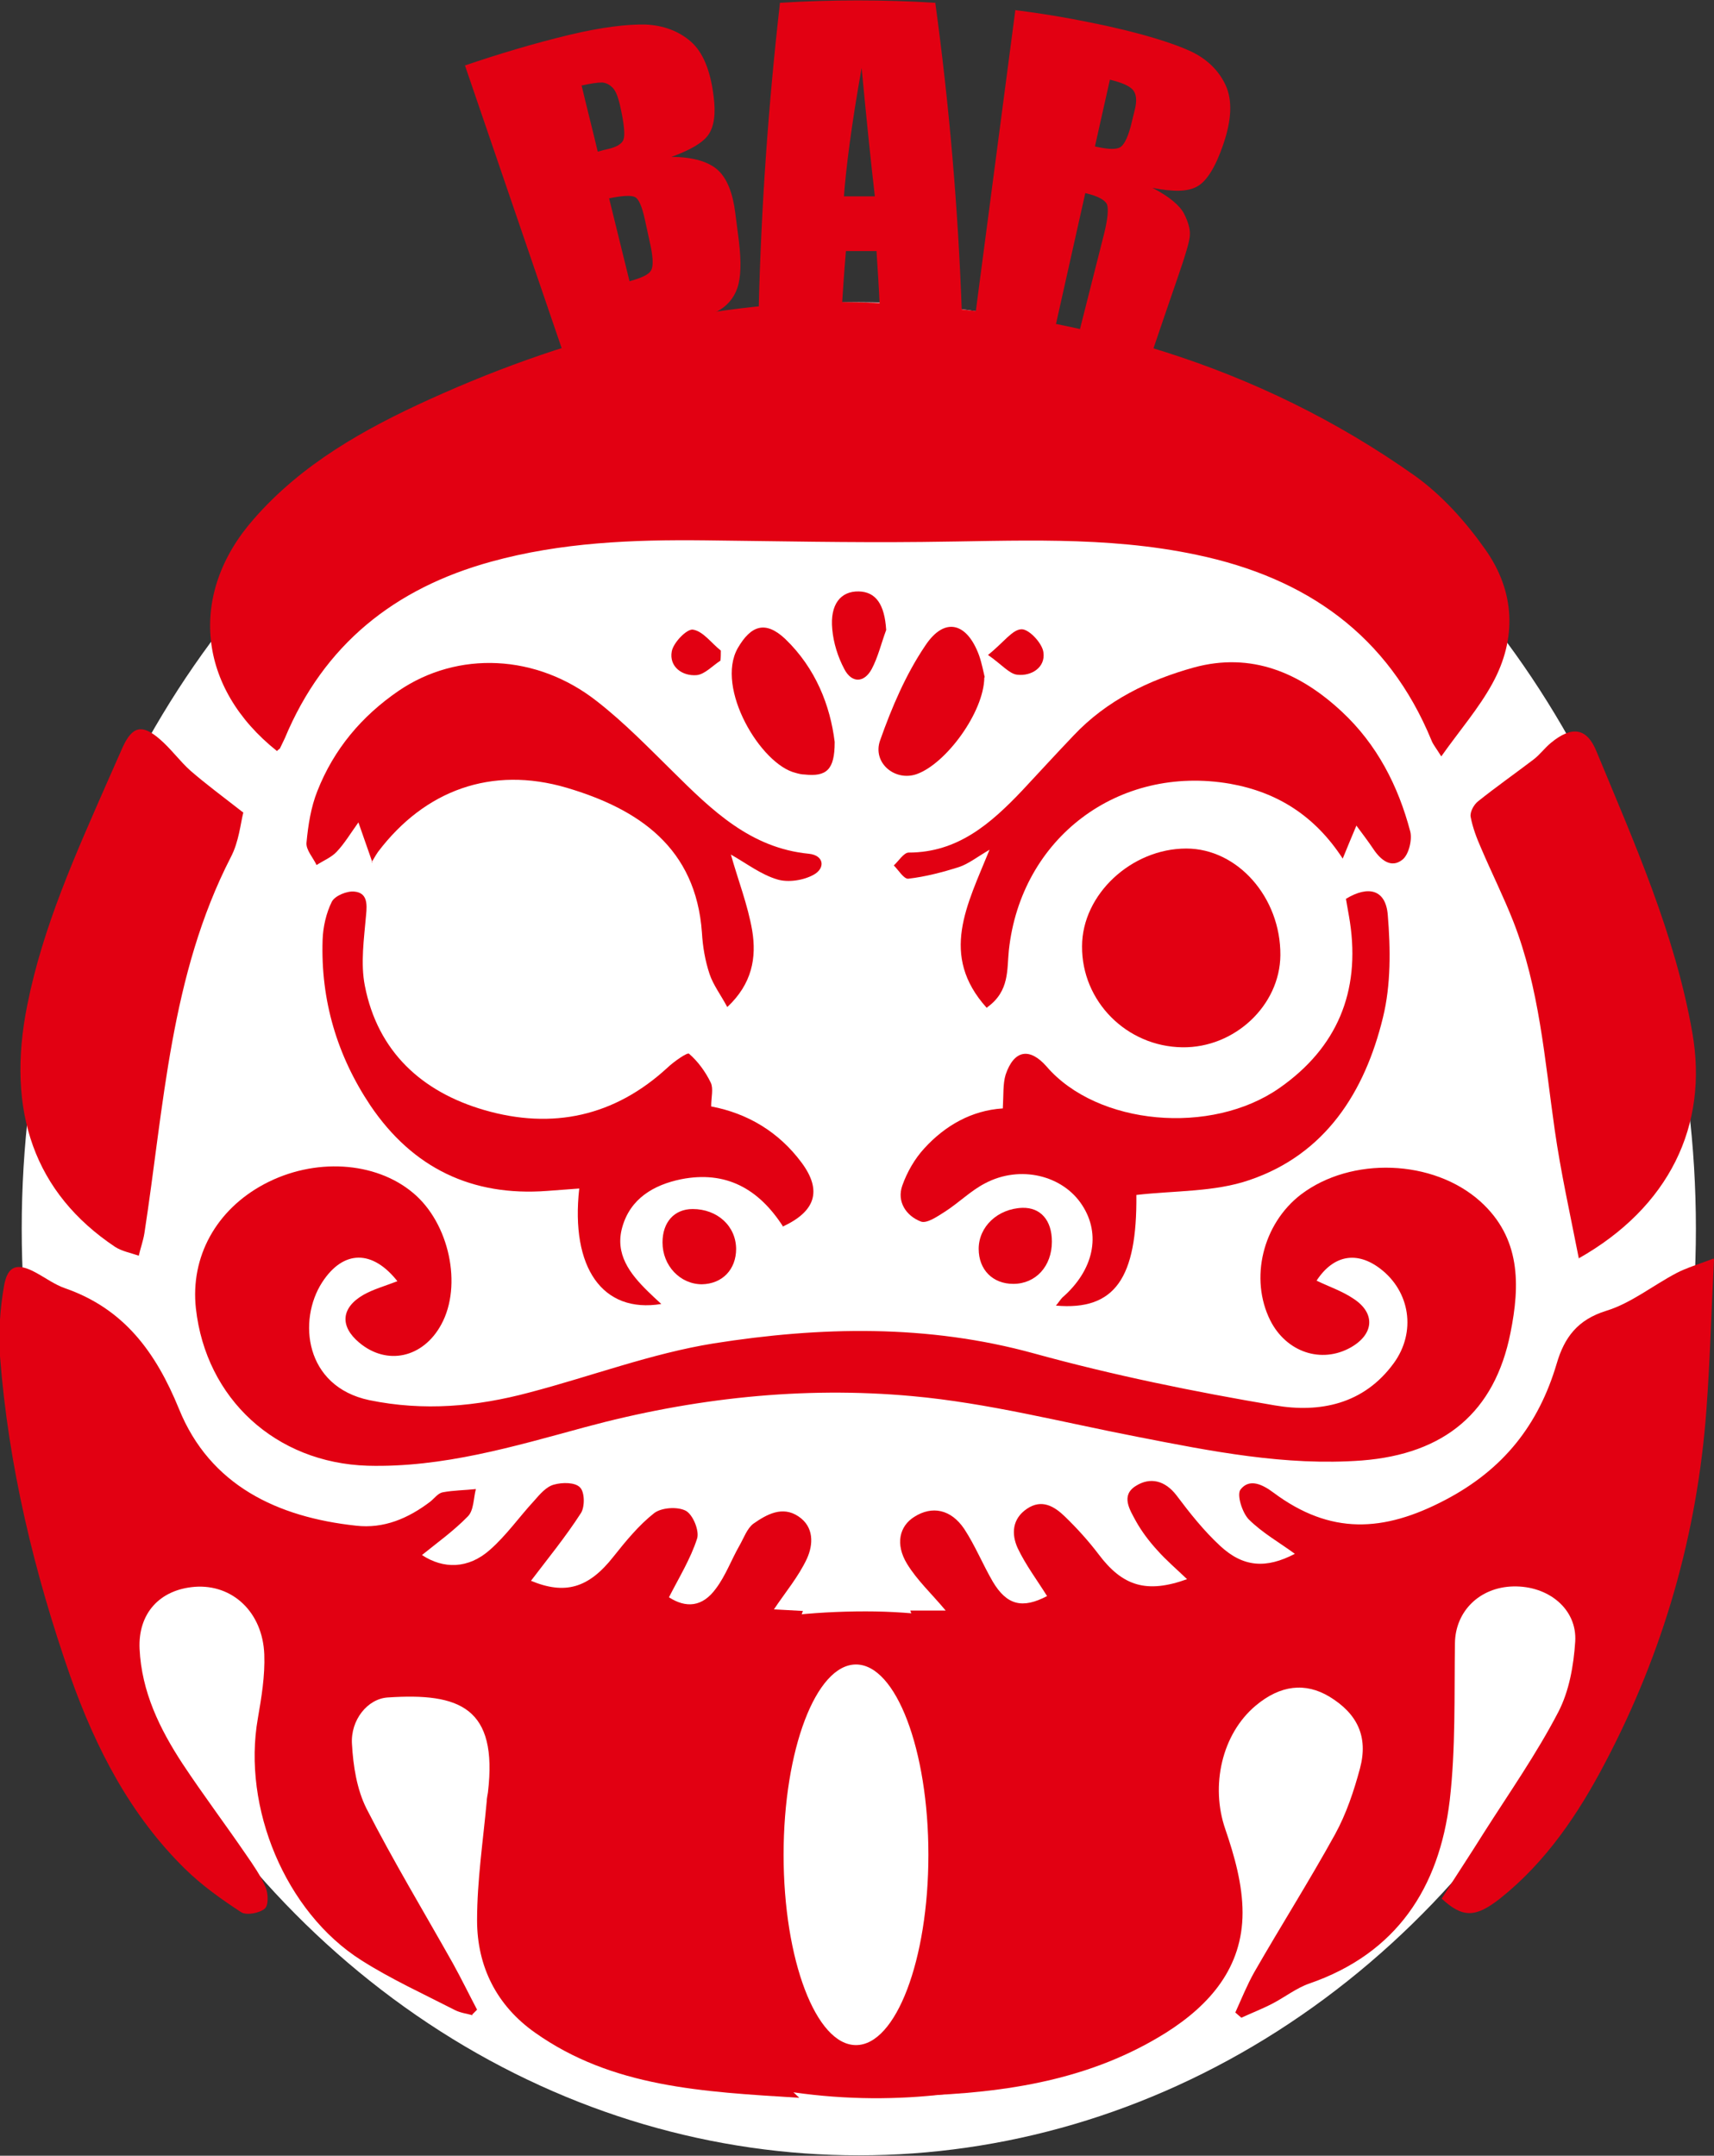
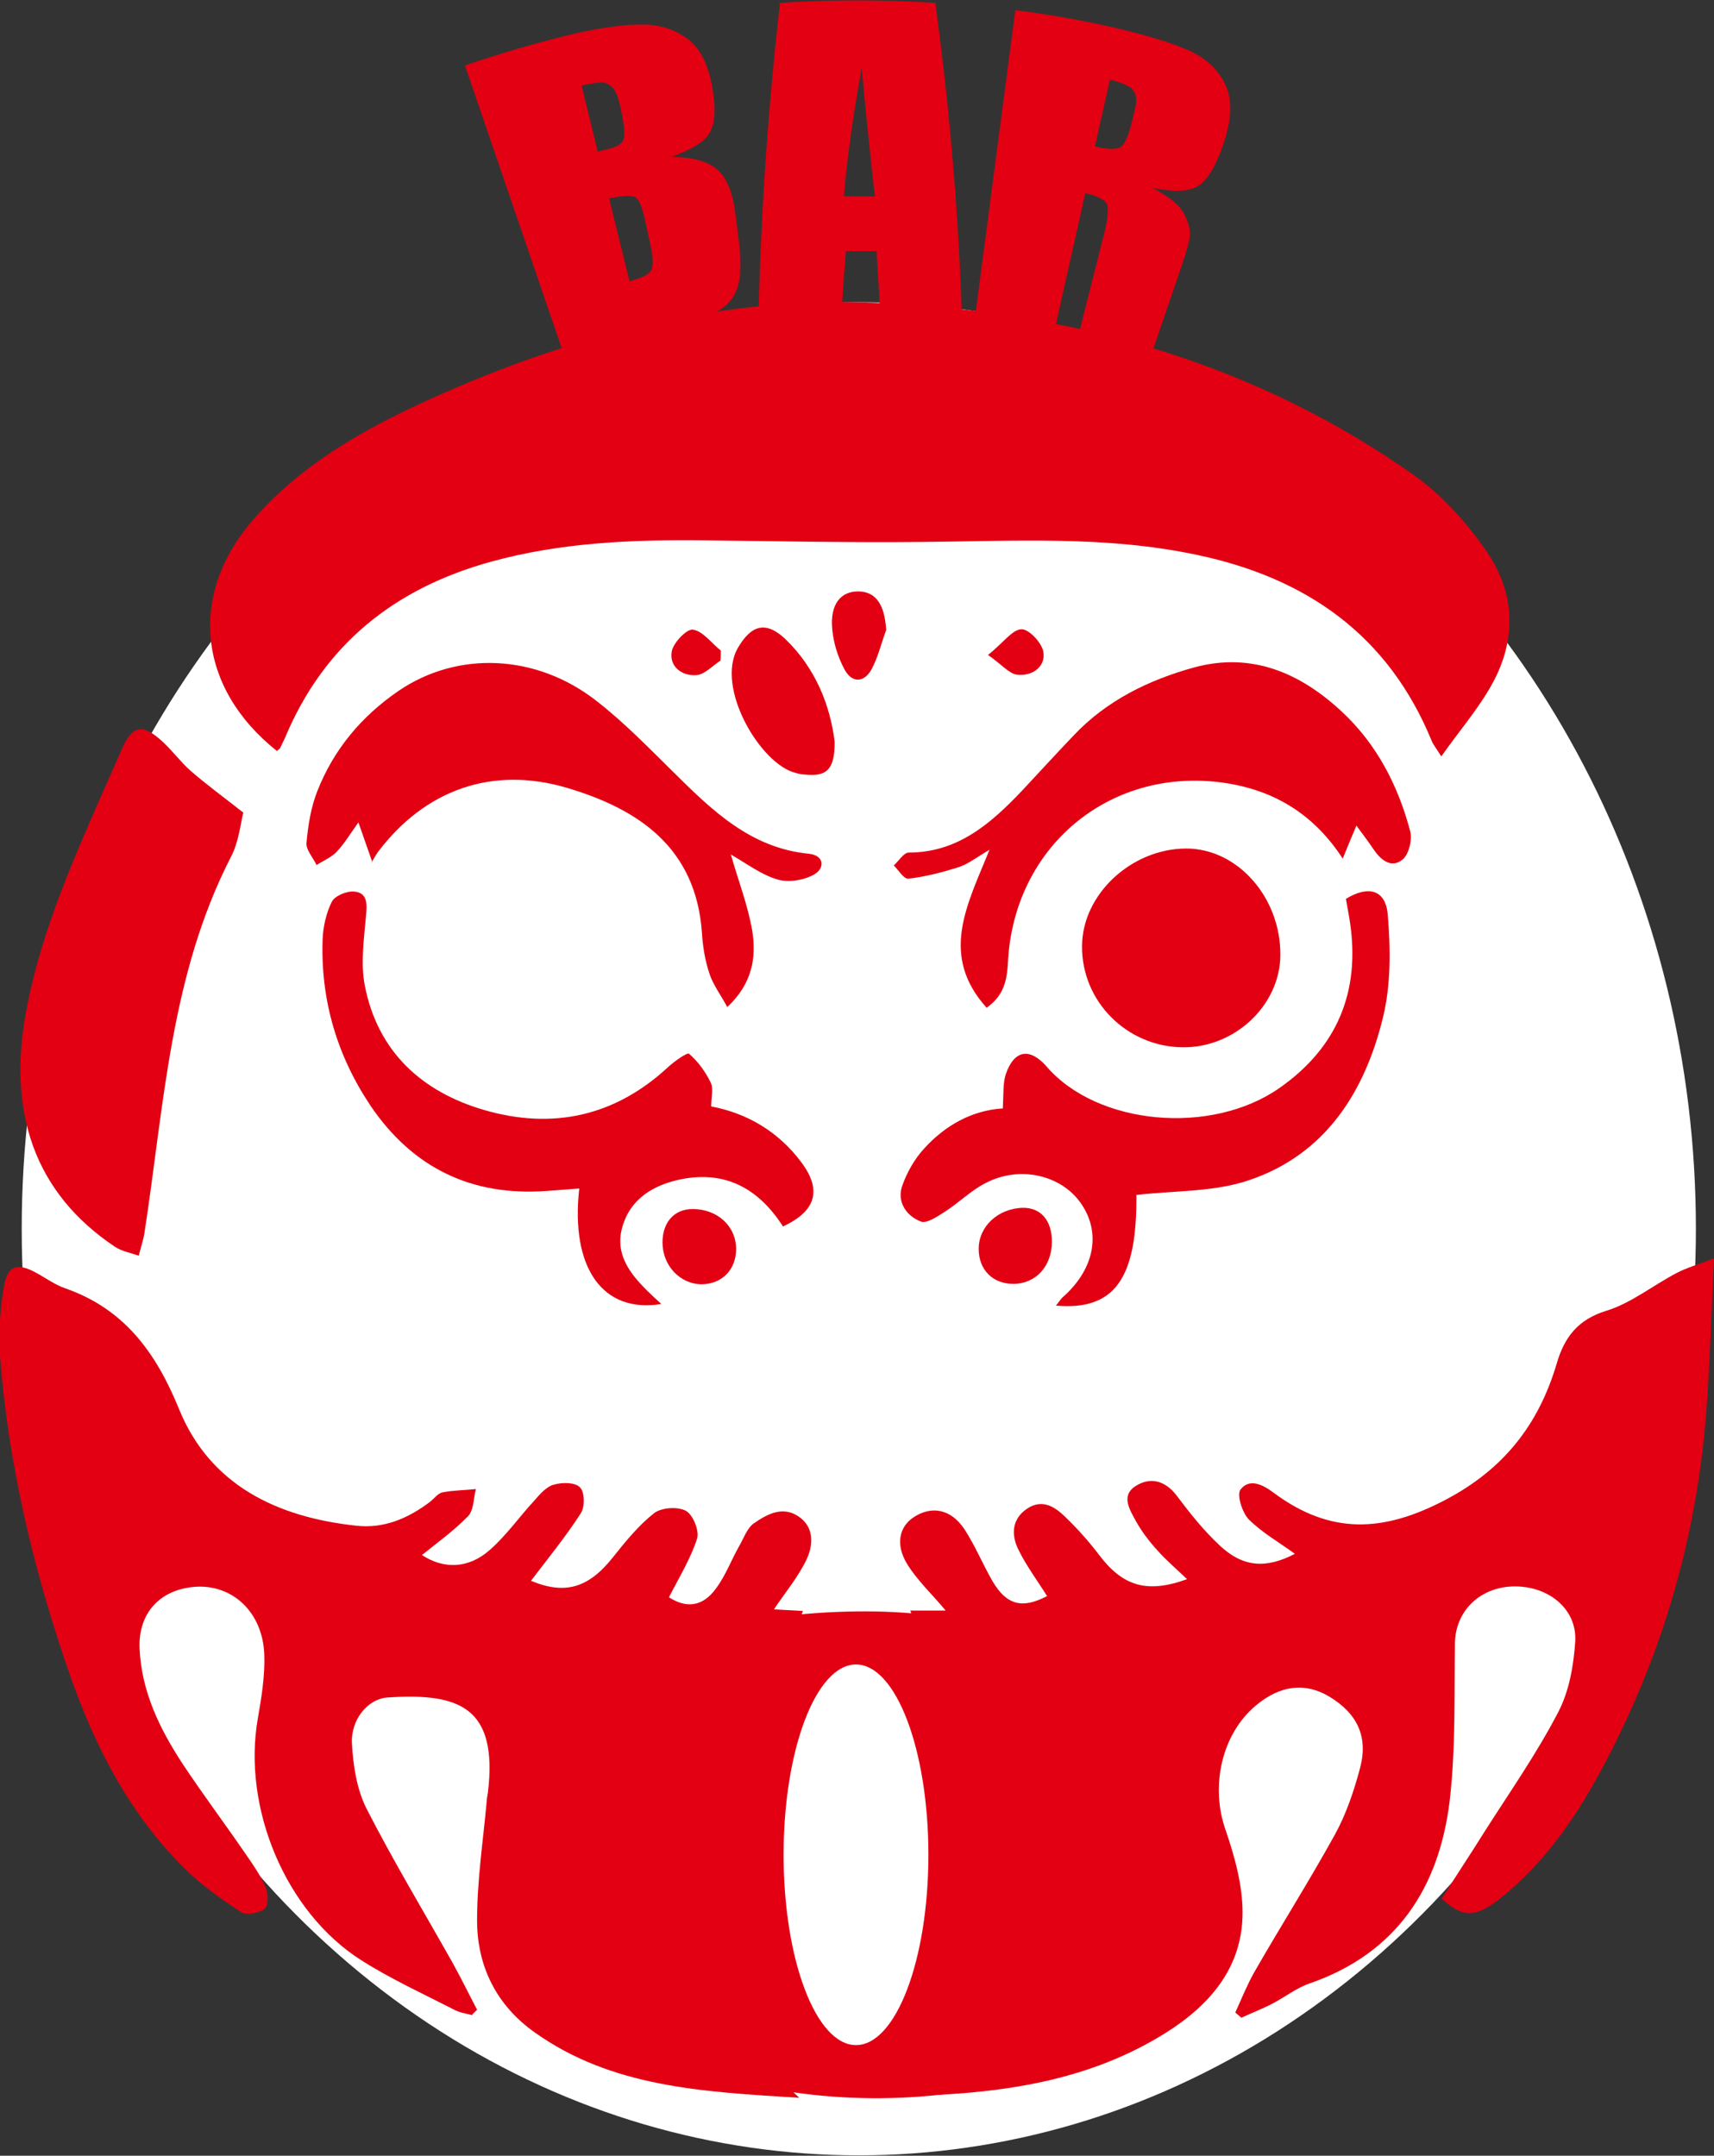
<svg xmlns="http://www.w3.org/2000/svg" id="_レイヤー_2" data-name="レイヤー_2" viewBox="0 0 42.61 53.58">
  <rect x="0" y="0" width="42.61" height="53.58" fill="#333333" stroke="none" />
  <defs>
    <style>
      .cls-1 {
        fill: #fff;
      }

      .cls-2 {
        fill: #e20012;
      }
    </style>
  </defs>
  <g id="_レイヤー_1-2" data-name="レイヤー_1">
    <g>
      <g>
        <g>
          <ellipse class="cls-1" cx="21.35" cy="30.54" rx="20.81" ry="23.03" />
          <g>
            <path class="cls-2" d="M6.89,18.67c-1.98-1.57-2.22-3.9-.59-5.76,1.2-1.38,2.76-2.25,4.39-2.99,3.62-1.64,7.42-2.6,11.4-2.38,4.72.25,9.18,1.52,13.09,4.29.67.48,1.26,1.14,1.74,1.82.74,1.04.8,2.21.18,3.34-.34.62-.81,1.16-1.27,1.81-.13-.21-.2-.29-.24-.39-1.08-2.63-3.12-4.05-5.84-4.62-2.26-.48-4.54-.34-6.82-.32-1.8.02-3.6-.02-5.41-.04-1.79-.02-3.57.05-5.31.53-2.4.66-4.16,2.06-5.13,4.39-.04.08-.08.17-.12.25,0,.01-.03.02-.08.07Z" />
            <path class="cls-2" d="M11.76,50.09c-.15-.04-.31-.06-.45-.13-.78-.4-1.59-.77-2.33-1.24-1.89-1.2-2.96-3.8-2.57-6.01.09-.52.18-1.06.16-1.59-.04-1.05-.79-1.75-1.73-1.68-.87.07-1.41.66-1.37,1.54.05,1.07.5,1.99,1.07,2.86.51.77,1.06,1.5,1.58,2.26.18.26.36.52.48.8.07.16.08.46-.02.54-.13.11-.45.17-.58.09-.49-.32-.97-.66-1.39-1.07-1.37-1.34-2.23-3.01-2.86-4.79-.9-2.58-1.54-5.23-1.75-7.96-.04-.58,0-1.18.1-1.75.09-.51.33-.58.79-.33.24.13.47.3.73.39,1.46.51,2.25,1.58,2.83,3,.77,1.9,2.45,2.69,4.4,2.9.69.08,1.3-.18,1.85-.6.1-.08.19-.21.31-.23.27-.05.54-.05.82-.08-.06.23-.05.53-.2.68-.35.36-.77.66-1.14.96.53.35,1.15.35,1.69-.13.41-.36.73-.82,1.1-1.22.14-.16.3-.35.49-.4.21-.06.53-.06.65.07.12.12.12.49.02.64-.38.59-.83,1.14-1.24,1.68.84.35,1.43.19,2.05-.6.31-.39.63-.78,1.01-1.08.18-.14.58-.17.79-.06.18.1.34.5.28.69-.16.5-.45.97-.7,1.46.42.27.83.25,1.17-.22.24-.32.38-.71.58-1.06.11-.19.19-.43.35-.55.33-.23.72-.45,1.12-.18.39.26.37.7.21,1.05-.21.45-.54.84-.82,1.26.22.01.5.03.72.04-.33.91-.65,1.83-.98,2.75-.27-.37-.49-.78-.82-1.08-.33-.3-.74-.54-1.15-.72-.18-.08-.53-.04-.65.09-.12.12-.12.47-.03.65.14.26.37.49.62.65.49.31,1.02.57,1.35,1.23-.48-.21-.85-.4-1.24-.53-1.43-.47-2.52.34-2.5,1.85.02,1.57,1.21,2.6,2.77,2.4.11-.01.22-.03.4-.05-.43.32-.83.57-1.17.88-.3.27-.64.63-.36,1.04.29.42.77.23,1.1.02.59-.38,1.13-.85,1.68-1.28-.07.71-.18,1.45-.2,2.19-.02.78.41,1.38,1.09,2.01-2.41-.15-4.65-.26-6.57-1.62-.95-.67-1.44-1.64-1.44-2.79,0-.99.15-1.98.24-2.96,0-.07.02-.15.03-.22.25-2.11-.7-2.48-2.49-2.36-.5.03-.93.56-.89,1.16.03.54.12,1.12.36,1.6.67,1.31,1.43,2.57,2.15,3.85.21.38.4.77.6,1.15-.05.05-.09.09-.14.14Z" />
            <path class="cls-2" d="M42.61,31.31c-.07,1.34-.1,2.55-.19,3.75-.23,3.09-1.07,6-2.51,8.74-.67,1.28-1.47,2.47-2.61,3.38-.62.49-.94.49-1.46.01.34-.54.7-1.08,1.05-1.64.63-.99,1.31-1.96,1.85-3,.27-.52.38-1.15.42-1.75.05-.81-.67-1.39-1.54-1.37-.84.02-1.44.62-1.45,1.41-.02,1.3.02,2.62-.13,3.91-.26,2.17-1.32,3.8-3.49,4.55-.32.11-.61.34-.92.5-.25.13-.51.23-.77.35-.05-.04-.1-.09-.15-.13.15-.33.29-.68.47-1,.66-1.15,1.37-2.27,2.01-3.43.28-.51.47-1.08.62-1.64.21-.79-.07-1.36-.76-1.78-.6-.36-1.22-.29-1.83.22-.85.71-1.13,2-.76,3.07.23.67.43,1.38.43,2.08,0,1.36-.81,2.29-1.9,2.98-1.85,1.16-3.93,1.5-6.23,1.57,1.46-1.24,1.08-2.73.76-4.27.49.42.89.82,1.34,1.14.28.2.62.33.95.39.19.03.51-.08.6-.23.09-.16.06-.52-.06-.65-.29-.31-.66-.56-1.02-.81-.24-.16-.52-.26-.77-.49.13,0,.25-.02.38-.02.37,0,.74.03,1.1.02,1.6-.07,2.17-1.07,2.04-2.6-.11-1.33-1.59-2.02-2.93-1.45-.25.11-.48.25-.82.43.28-.59.74-.83,1.17-1.11.29-.2.57-.45.77-.73.1-.14.11-.47,0-.6-.1-.13-.4-.19-.59-.16-.67.11-1.17.52-1.55,1.06-.17.24-.31.5-.5.81-.34-.95-.67-1.86-1-2.79h.88c-.35-.42-.71-.75-.96-1.16-.3-.49-.19-.94.18-1.17.44-.28.91-.19,1.24.3.27.41.46.88.71,1.31.35.59.74.68,1.35.36-.25-.4-.53-.77-.73-1.19-.16-.35-.14-.73.23-.98.37-.25.68-.06.94.19.3.29.59.61.84.94.6.8,1.2.98,2.2.62-.26-.25-.52-.47-.75-.73-.2-.22-.38-.46-.52-.71-.15-.28-.39-.64,0-.88.35-.22.72-.14,1.01.24.33.44.68.88,1.08,1.25.58.54,1.15.57,1.86.2-.38-.28-.81-.52-1.15-.86-.16-.17-.3-.61-.2-.74.22-.28.54-.13.82.08,1.41,1.05,2.73.99,4.27.18,1.45-.76,2.32-1.87,2.77-3.39.19-.65.52-1.09,1.23-1.31.62-.19,1.16-.63,1.75-.94.25-.13.53-.21.92-.36Z" />
-             <path class="cls-2" d="M9.9,31.87c-.64-.83-1.37-.8-1.89,0-.61.94-.44,2.59,1.17,2.93,1.36.28,2.67.16,3.98-.19,1.53-.4,3.03-.97,4.58-1.22,2.66-.42,5.32-.48,7.97.25,1.96.54,3.97.95,5.98,1.29,1.11.19,2.21-.02,2.96-1.05.56-.77.41-1.78-.34-2.35-.58-.44-1.16-.34-1.58.3.31.15.64.26.92.45.55.36.51.88-.07,1.21-.73.41-1.6.12-2-.67-.52-1.04-.19-2.4.76-3.13,1.25-.95,3.29-.88,4.46.17,1.01.91.99,2.08.75,3.27-.39,1.96-1.63,3.01-3.7,3.17-1.89.14-3.74-.23-5.58-.59-1.86-.36-3.71-.84-5.59-1.01-2.74-.25-5.46.05-8.13.77-1.77.48-3.54,1.01-5.41.96-2.28-.07-4.02-1.66-4.27-3.91-.14-1.28.5-2.45,1.7-3.09,1.24-.66,2.76-.57,3.7.22.9.75,1.23,2.3.7,3.27-.45.83-1.35,1.03-2.04.45-.49-.41-.45-.87.11-1.19.25-.14.54-.22.85-.34Z" />
            <path class="cls-2" d="M6.05,20.19c-.07.27-.11.73-.31,1.11-1.51,2.94-1.66,6.18-2.15,9.35-.03.19-.1.38-.14.56-.2-.07-.42-.11-.59-.22-1.99-1.33-2.72-3.35-2.18-6.02.39-1.95,1.2-3.74,1.99-5.54.13-.29.25-.57.38-.86.24-.52.48-.58.92-.2.28.24.5.55.77.79.37.32.76.61,1.3,1.03Z" />
-             <path class="cls-2" d="M39.25,31.28c-.22-1.12-.45-2.15-.6-3.2-.25-1.75-.38-3.52-1.03-5.18-.24-.61-.54-1.21-.8-1.82-.11-.25-.21-.51-.26-.78-.02-.12.08-.3.18-.38.45-.36.92-.69,1.38-1.04.16-.12.28-.29.44-.42.51-.42.89-.38,1.13.22.94,2.27,1.95,4.53,2.38,6.98.41,2.32-.58,4.35-2.83,5.62Z" />
            <path class="cls-2" d="M9.26,21.44c-.14-.4-.23-.66-.35-1-.2.28-.35.53-.54.73-.13.14-.33.22-.5.33-.09-.19-.27-.38-.25-.56.04-.43.11-.88.27-1.28.41-1.04,1.1-1.86,2.02-2.49,1.47-1,3.43-.92,4.93.26.68.53,1.28,1.15,1.9,1.76.96.95,1.92,1.89,3.37,2.03.38.04.41.36.12.52-.25.14-.63.2-.9.12-.41-.12-.77-.4-1.16-.62.18.64.42,1.25.53,1.89.11.67,0,1.32-.62,1.9-.16-.3-.35-.55-.44-.82-.11-.33-.17-.68-.19-1.03-.15-2.11-1.57-3.07-3.36-3.6-1.87-.55-3.53.06-4.69,1.59-.03.04-.06.09-.16.26Z" />
            <path class="cls-2" d="M24.53,25.05c-1.18-1.31-.49-2.55.07-3.93-.31.18-.52.35-.76.43-.41.13-.83.24-1.26.29-.11.01-.24-.21-.36-.33.12-.11.25-.32.37-.32,1.22,0,2.04-.72,2.82-1.54.43-.46.85-.92,1.28-1.37.82-.87,1.87-1.38,2.99-1.69,1.43-.39,2.64.13,3.68,1.1.87.81,1.4,1.84,1.7,2.98.05.21-.04.58-.2.7-.28.22-.54,0-.72-.27-.12-.18-.25-.35-.42-.58-.12.29-.22.52-.34.82-.69-1.06-1.62-1.65-2.8-1.86-2.78-.48-5.2,1.35-5.5,4.14-.05.48.02,1.01-.53,1.41Z" />
-             <path class="cls-2" d="M24.93,27.55c.02-.34,0-.61.07-.84.21-.62.6-.68,1.02-.2,1.26,1.46,4.09,1.72,5.79.53,1.43-1,2.01-2.39,1.75-4.12-.03-.2-.07-.39-.1-.58.56-.34.99-.23,1.04.4.07.84.08,1.74-.12,2.55-.45,1.85-1.43,3.4-3.32,4.04-.87.3-1.86.26-2.81.37.02,2.06-.53,2.88-2,2.75.07-.08.11-.15.16-.2.78-.68.97-1.57.49-2.3-.48-.74-1.54-1-2.41-.54-.35.18-.65.48-.99.7-.19.12-.46.31-.61.25-.36-.14-.6-.49-.46-.89.12-.34.31-.67.55-.93.52-.57,1.18-.94,1.94-.99Z" />
+             <path class="cls-2" d="M24.93,27.55c.02-.34,0-.61.07-.84.21-.62.6-.68,1.02-.2,1.26,1.46,4.09,1.72,5.79.53,1.43-1,2.01-2.39,1.75-4.12-.03-.2-.07-.39-.1-.58.56-.34.99-.23,1.04.4.07.84.08,1.74-.12,2.55-.45,1.85-1.43,3.4-3.32,4.04-.87.3-1.86.26-2.81.37.02,2.06-.53,2.88-2,2.75.07-.08.11-.15.16-.2.78-.68.97-1.57.49-2.3-.48-.74-1.54-1-2.41-.54-.35.18-.65.48-.99.7-.19.12-.46.31-.61.25-.36-.14-.6-.49-.46-.89.12-.34.31-.67.55-.93.52-.57,1.18-.94,1.94-.99" />
            <path class="cls-2" d="M19.47,30.49c-.61-.95-1.43-1.4-2.54-1.18-.68.14-1.26.48-1.46,1.19-.19.67.19,1.16.64,1.6.1.1.2.19.33.31-1.46.24-2.26-.9-2.04-2.87-.27.02-.54.04-.8.06-1.87.14-3.34-.57-4.39-2.12-.83-1.24-1.24-2.62-1.19-4.12.01-.32.09-.67.23-.95.08-.15.38-.27.56-.25.32.03.32.3.29.59-.05.58-.14,1.19-.03,1.75.32,1.64,1.42,2.64,2.97,3.09,1.69.49,3.24.16,4.56-1.06.16-.15.49-.38.53-.34.22.19.41.45.54.72.07.15.01.36.01.59.9.17,1.68.63,2.25,1.4.51.69.35,1.21-.48,1.59Z" />
            <path class="cls-2" d="M24.73,45.61c-.16-.01-.33-.02-.49-.05-.64-.08-1.2-.05-1.45.71-.07.23-.29.43-.49.58-.48.38-.6.87-.49,1.43.11.54.23,1.08.38,1.61.11.38.08.77-.29.9-.35.12-.79.13-1.14.01-.37-.12-.4-.52-.3-.9.15-.55.28-1.1.4-1.66.11-.51-.04-.93-.42-1.3-.27-.27-.54-.57-.7-.91-.21-.46-.55-.56-.98-.52-.44.04-.88.15-1.32.13-.45-.03-.89-.15-1.32-.3-.15-.05-.31-.32-.3-.47.02-.14.26-.36.41-.36.52,0,1.05.03,1.56.13.43.08.84.27,1.26.4.28.09.47.01.62-.28.15-.29.35-.6.61-.76.43-.25.47-.57.4-.97-.07-.45-.17-.91-.2-1.36-.04-.59.2-.8.78-.8.68,0,.92.21.88.83-.03.44-.13.87-.2,1.31-.07.42-.07.78.41,1.01.24.12.46.4.56.65.16.43.42.45.77.34.53-.16,1.05-.36,1.58-.49.3-.08.62-.09.92-.07.29.01.6.15.52.49-.05.22-.27.53-.46.57-.5.11-1.02.08-1.53.11v-.04Z" />
            <path class="cls-2" d="M30.47,46.4c-.02,3.33-3.76,5.78-8.79,5.75-5.29-.04-9.56-2.9-9.53-6.39.03-3.31,3.97-5.71,9.37-5.71,5.06,0,8.96,2.77,8.94,6.36Z" />
            <path class="cls-2" d="M29.49,21.09c1.28,0,2.35,1.22,2.34,2.65-.01,1.25-1.14,2.31-2.44,2.29-1.38-.02-2.5-1.14-2.49-2.51,0-1.29,1.23-2.43,2.59-2.43Z" />
            <path class="cls-2" d="M20.75,18.45c0,.68-.2.86-.75.8-.07,0-.15-.02-.22-.04-.87-.21-2-2.11-1.44-3.1.33-.57.69-.69,1.18-.23.76.73,1.12,1.66,1.23,2.56Z" />
-             <path class="cls-2" d="M24.47,16.84c-.01.86-.95,2.14-1.68,2.4-.54.19-1.11-.28-.91-.84.29-.82.64-1.64,1.12-2.35.48-.73,1.04-.58,1.34.24.07.2.11.42.14.54Z" />
            <path class="cls-2" d="M26.15,30.86c0,.61-.4,1.05-.96,1.05-.51,0-.86-.35-.86-.87,0-.55.47-1,1.09-1.02.45-.01.73.31.73.84Z" />
            <path class="cls-2" d="M18.3,31.04c0,.51-.34.87-.85.88-.54,0-.98-.46-.98-1.04,0-.5.29-.83.75-.83.61,0,1.08.42,1.08,1Z" />
            <path class="cls-2" d="M22.03,15.66c-.12.32-.2.67-.36.97-.19.35-.5.35-.68,0-.16-.3-.27-.65-.3-.99-.06-.62.21-.95.66-.94.43.01.64.33.68.95Z" />
            <path class="cls-2" d="M17.91,16.42c-.2.13-.39.34-.59.36-.36.03-.69-.21-.62-.59.04-.22.38-.57.53-.54.25.04.46.34.69.52,0,.08,0,.17-.01.25Z" />
            <path class="cls-2" d="M24.56,16.28c.39-.31.61-.64.84-.64.19,0,.52.36.54.58.05.37-.3.59-.65.55-.2-.02-.38-.25-.74-.5Z" />
          </g>
        </g>
        <ellipse class="cls-1" cx="21.28" cy="46.1" rx="1.8" ry="4.73" />
      </g>
      <g>
        <path class="cls-2" d="M11.55,1.63c.85-.29,1.72-.55,2.59-.76.83-.2,1.47-.27,1.91-.26.44.02.82.16,1.12.42.3.26.49.71.57,1.36.06.44.01.76-.13.96-.14.2-.45.38-.92.55.56,0,.95.13,1.17.34.22.21.36.57.42,1.06.03.23.06.47.09.7.06.51.05.9-.04,1.16-.09.26-.26.45-.5.58-.25.13-.77.26-1.56.44-.76.17-1.51.39-2.25.64-.82-2.4-1.64-4.79-2.46-7.19ZM14.46,2.13c.13.55.27,1.09.4,1.64.1-.03.18-.05.23-.06.23-.05.37-.13.41-.24.04-.11.02-.38-.08-.82-.05-.23-.11-.39-.19-.47-.08-.08-.16-.12-.26-.13-.1,0-.27.02-.53.08ZM15.14,4.92c.17.69.34,1.38.51,2.07.29-.08.47-.16.53-.26.06-.09.06-.29,0-.59-.05-.23-.1-.46-.15-.69-.07-.32-.15-.5-.24-.55-.09-.05-.31-.04-.65.03Z" />
        <path class="cls-2" d="M23.25.06c.35,2.56.57,5.13.66,7.69-.68-.08-1.36-.13-2.04-.14-.02-.46-.05-.91-.08-1.37-.25,0-.51,0-.76,0-.04.46-.07.91-.1,1.37-.69.01-1.38.06-2.07.13.06-2.56.24-5.12.53-7.67,1.29-.08,2.58-.08,3.87,0ZM21.75,4.89c-.1-.86-.21-1.93-.33-3.2-.26,1.45-.39,2.52-.44,3.19.26,0,.52,0,.77,0Z" />
        <path class="cls-2" d="M25.23.25c.63.08,1.25.18,1.88.31,1.25.25,2.07.52,2.48.71.41.19.71.48.88.85.17.37.15.86-.06,1.47-.19.56-.41.91-.64,1.04-.24.14-.6.14-1.12.04.43.22.69.45.79.65.1.2.15.38.14.52,0,.14-.11.5-.31,1.08-.22.63-.43,1.26-.65,1.9-.59-.2-1.2-.38-1.8-.53.21-.82.41-1.63.62-2.45.1-.39.12-.65.08-.76-.05-.11-.23-.21-.54-.28-.25,1.12-.5,2.23-.75,3.35-.66-.15-1.32-.26-1.98-.35.33-2.51.66-5.02.99-7.54ZM27.59,1.99c-.12.55-.25,1.1-.37,1.65.27.06.46.08.58.04.12-.03.22-.21.31-.54l.1-.41c.06-.23.04-.4-.05-.5-.09-.1-.28-.18-.57-.25Z" />
      </g>
    </g>
  </g>
</svg>